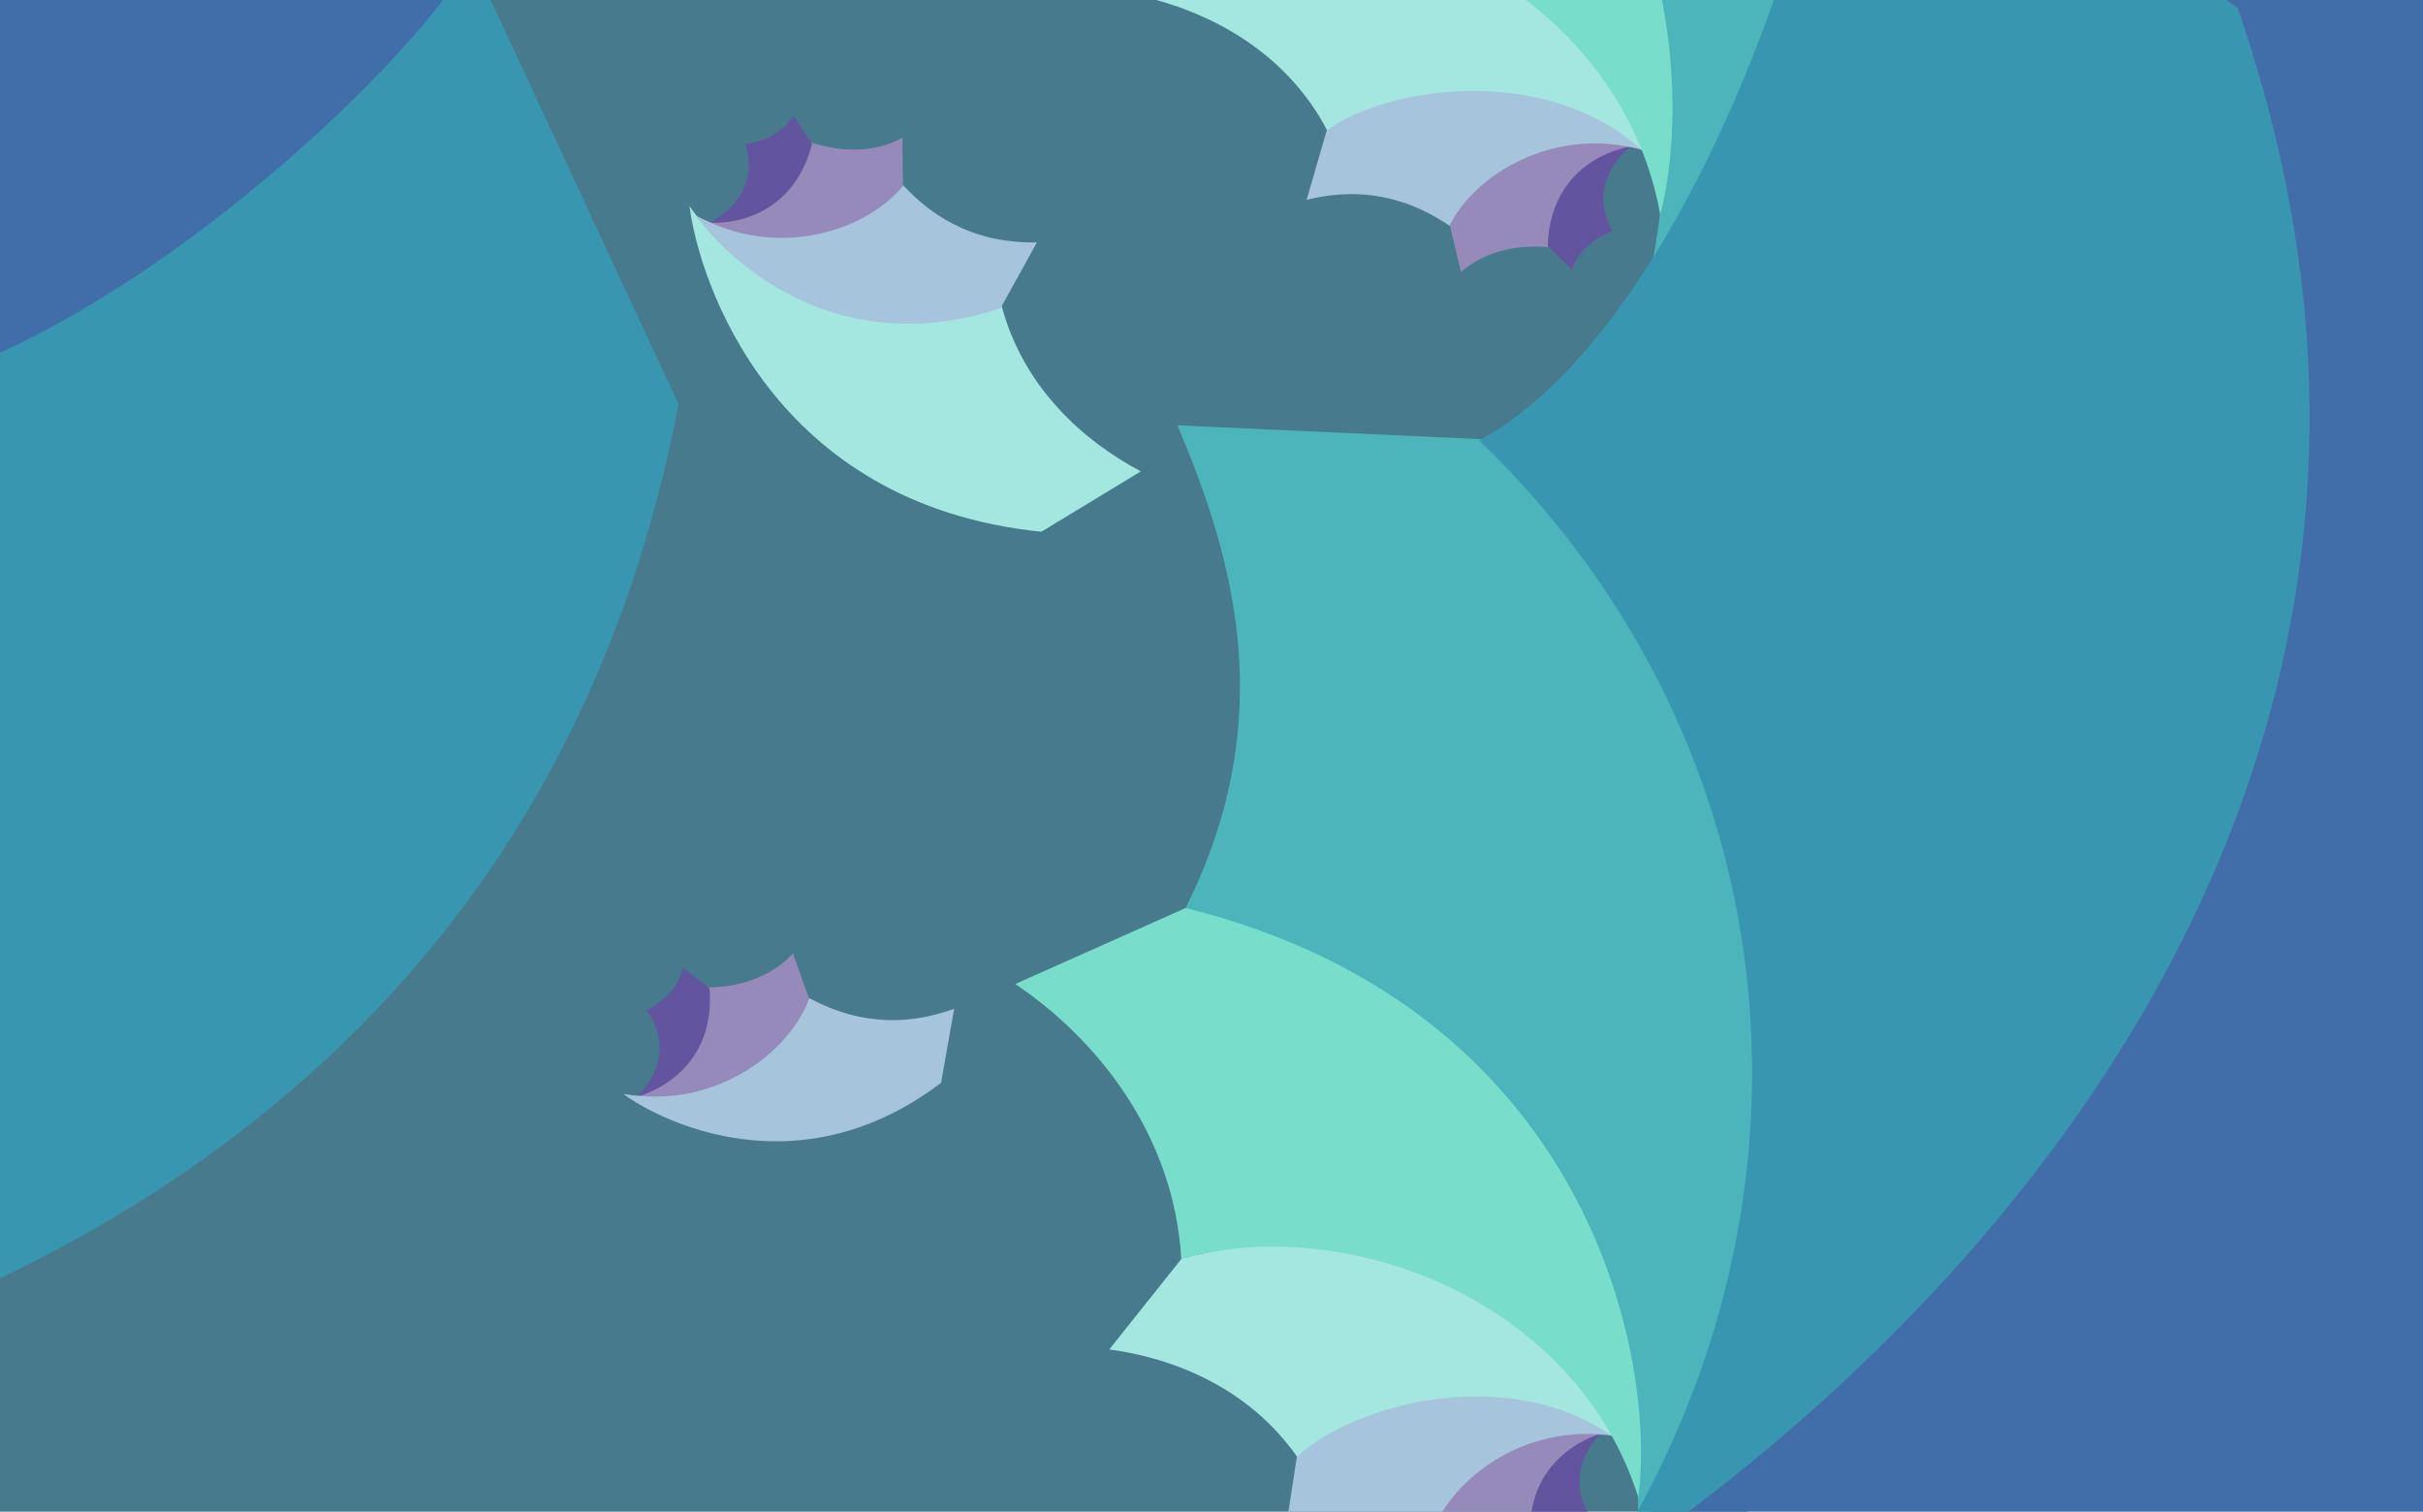
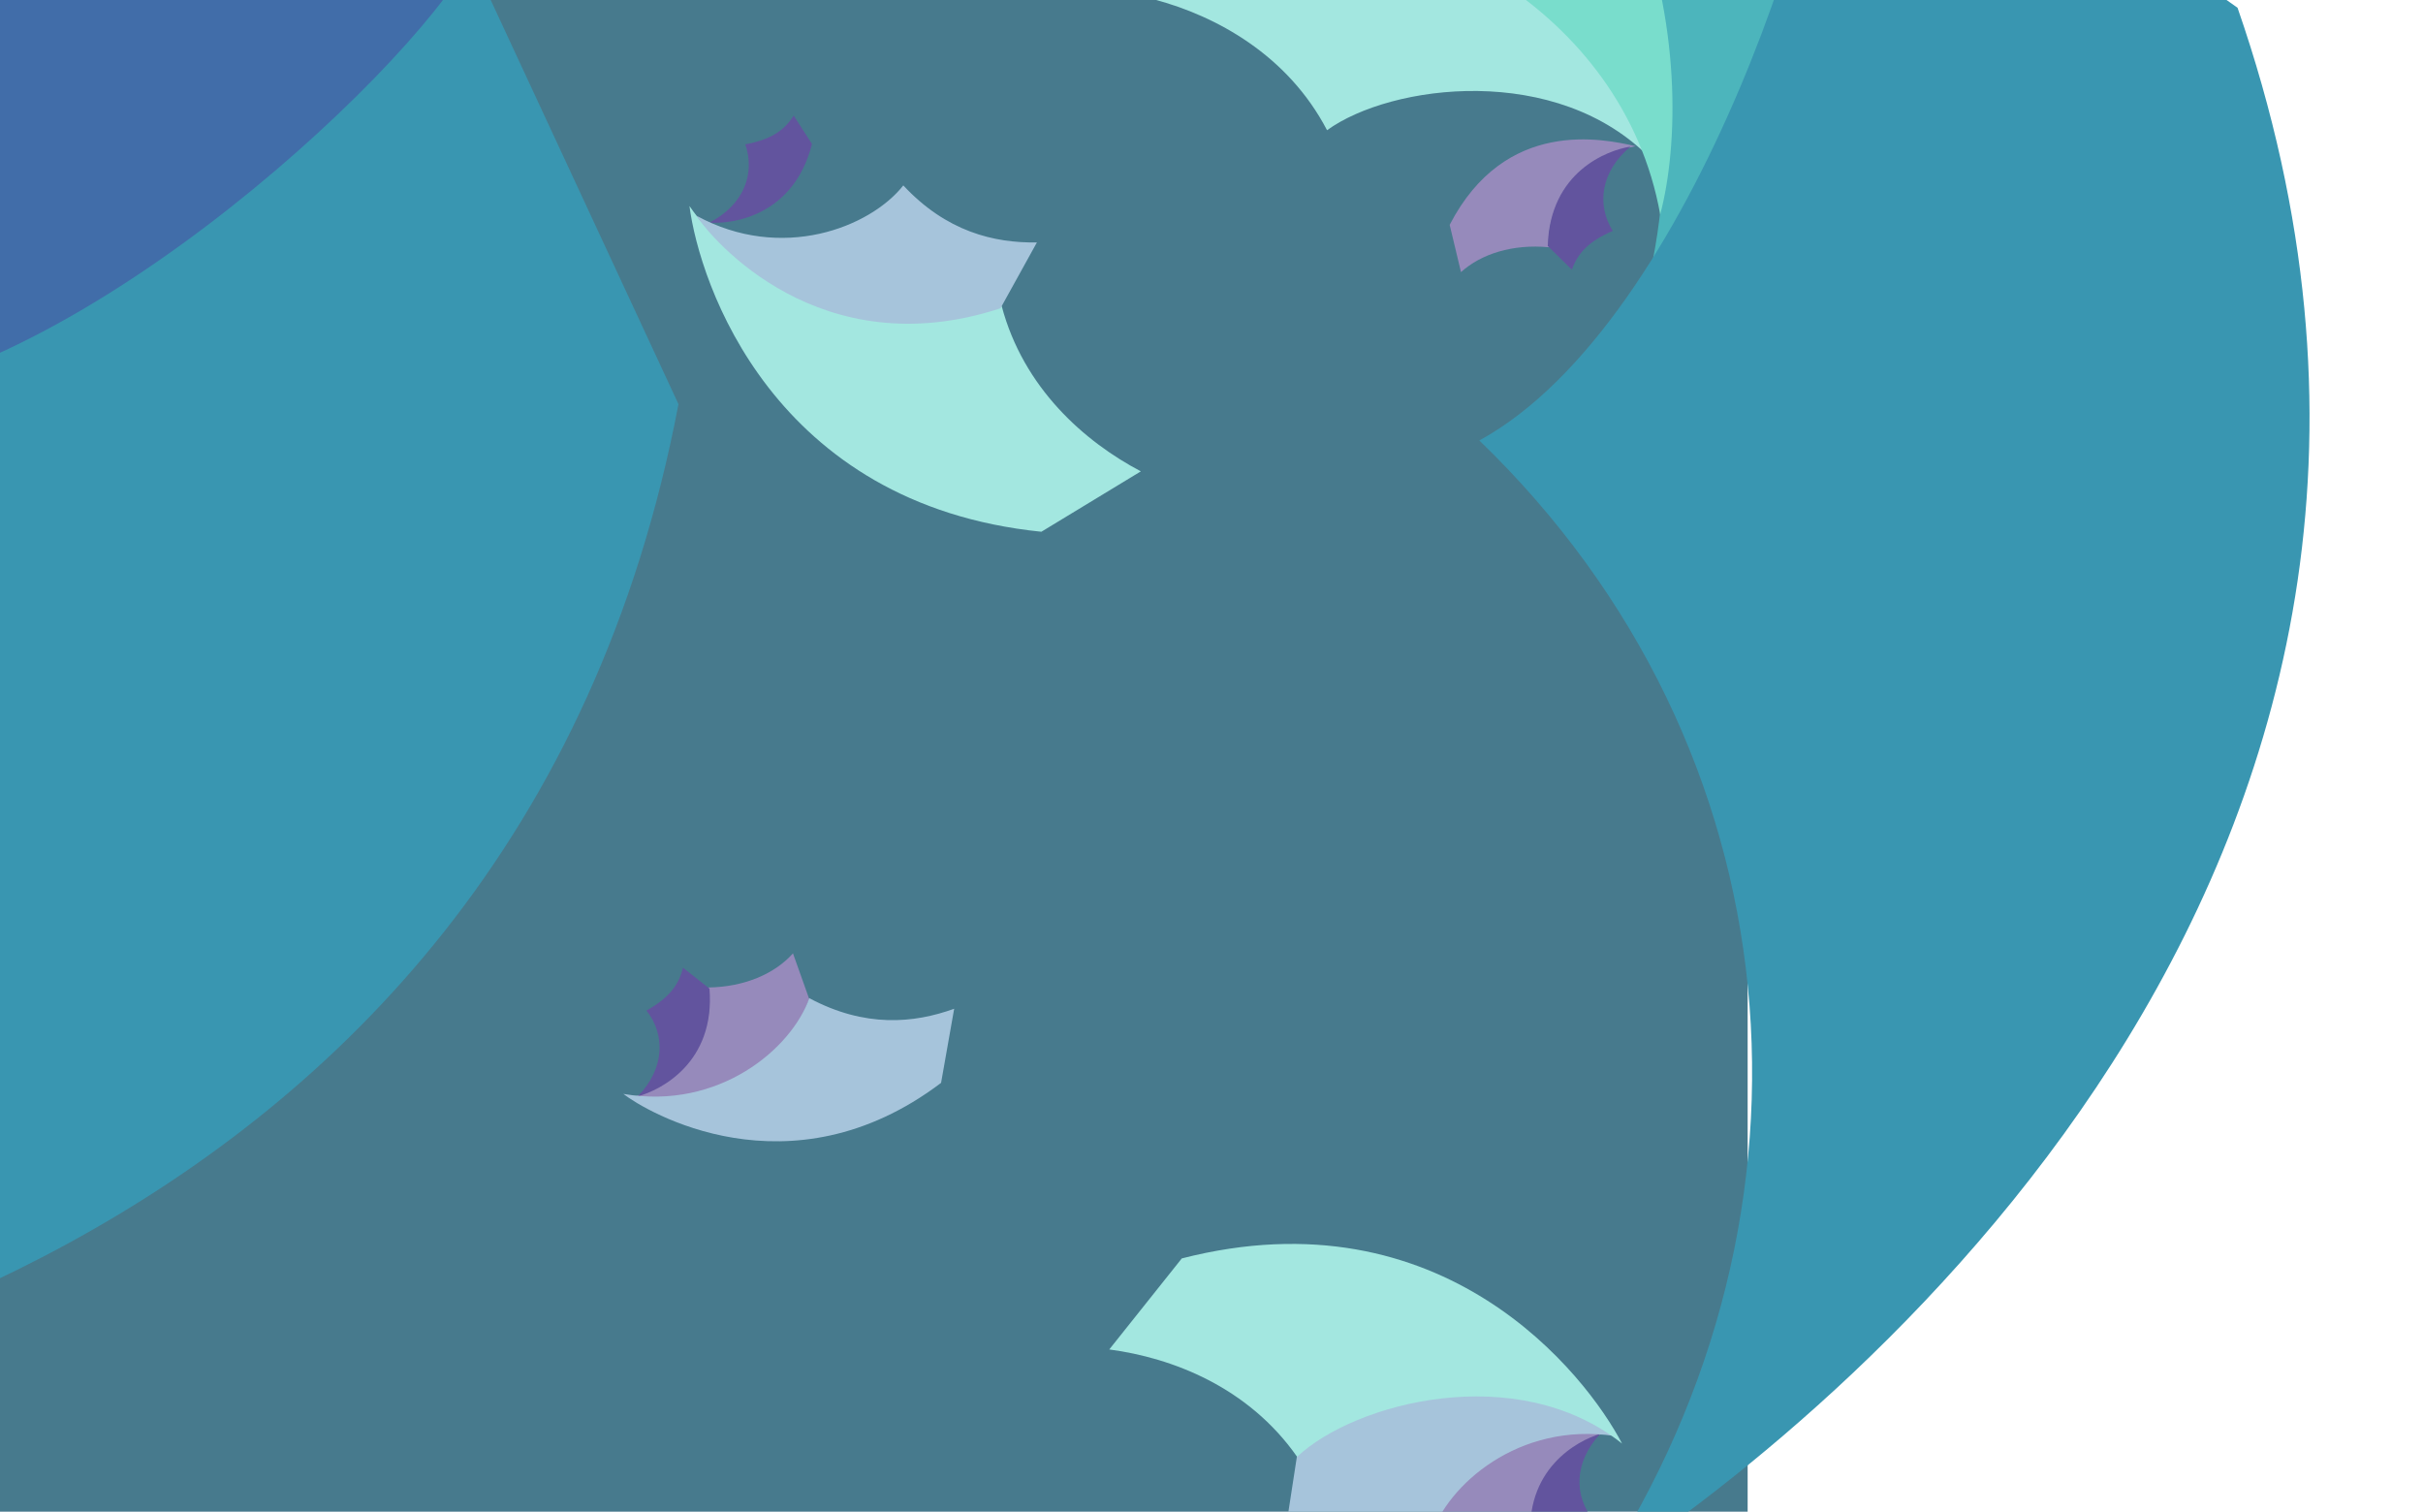
<svg xmlns="http://www.w3.org/2000/svg" xmlns:ns1="http://www.inkscape.org/namespaces/inkscape" xmlns:ns2="http://sodipodi.sourceforge.net/DTD/sodipodi-0.dtd" width="1859.091" height="1159.849" id="svg2" version="1.1" ns1:version="0.48.5 r10040" ns2:docname="wings04.svg">
  <defs id="defs4" />
  <ns2:namedview id="base" pagecolor="#ffffff" bordercolor="#666666" borderopacity="1.0" ns1:pageopacity="0.0" ns1:pageshadow="2" ns1:zoom="0.66" ns1:cx="776.57237" ns1:cy="527.80487" ns1:document-units="px" ns1:current-layer="layer1" showgrid="false" fit-margin-top="0" fit-margin-left="0" fit-margin-right="0" fit-margin-bottom="0" />
  <g ns1:label="Layer 1" ns1:groupmode="layer" id="layer1" transform="translate(-98.452,-2217.286)">
    <rect y="2217.286" x="-1439.361" height="1159.849" width="1340.909" id="use4484" style="color:#000000;fill:#477a8d;fill-opacity:1;fill-rule:nonzero;stroke:none;stroke-width:1;marker:none;visibility:visible;display:inline;overflow:visible;enable-background:accumulate" transform="scale(-1,1)" />
-     <path style="color:#000000;fill:#416da9;fill-opacity:1;fill-rule:nonzero;stroke:none;stroke-width:1;marker:none;visibility:visible;display:inline;overflow:visible;enable-background:accumulate" d="M 1489.361,2217.286 1957.543,2217.286 1957.543,3377.134 1365.361,3377.134 z" id="rect4244" ns1:connector-curvature="0" ns2:nodetypes="ccccc" />
    <path ns2:nodetypes="ccccc" ns1:connector-curvature="0" id="path4232" d="M 1330.078,3316.632 C 1304.795,3314.256 1228.053,3307.496 1196.336,3394.865 L 1209.623,3429.713 C 1223.129,3413.887 1246.093,3403.102 1273.992,3402.11 1267.545,3368.532 1288.256,3330.659 1330.078,3316.632 z" style="color:#000000;fill:#968abb;fill-opacity:1;fill-rule:nonzero;stroke:none;stroke-width:1;marker:none;visibility:visible;display:inline;overflow:visible;enable-background:accumulate" ns1:transform-center-x="-169.55982" ns1:transform-center-y="40.544415" />
    <path ns2:nodetypes="ccccc" ns1:connector-curvature="0" id="path4234" d="M 1326.203,3317.441 C 1308.938,3322.483 1267.265,3344.516 1273.064,3401.268 L 1293.769,3416.89 C 1296.68,3402.997 1304.647,3393.081 1321.028,3383.362 1306.187,3365.365 1305.748,3339.517 1326.203,3317.441 z" style="color:#000000;fill:#62549e;fill-opacity:1;fill-rule:nonzero;stroke:none;stroke-width:1;marker:none;visibility:visible;display:inline;overflow:visible;enable-background:accumulate" ns1:transform-center-x="-205.71184" ns1:transform-center-y="34.962077" />
    <path ns2:nodetypes="ccccc" ns1:connector-curvature="0" id="path4236" d="M 1337.348,3319.044 C 1320.144,3306.198 1208.246,3242.392 1093.822,3332.887 L 1085.03,3389.958 C 1115.734,3378.084 1153.163,3373.775 1196.35,3395.633 1209.025,3356.678 1263.62,3308.012 1337.348,3319.044 z" style="color:#000000;fill:#a6c4db;fill-opacity:1;fill-rule:nonzero;stroke:none;stroke-width:1;marker:none;visibility:visible;display:inline;overflow:visible;enable-background:accumulate" ns1:transform-center-x="-117.54132" ns1:transform-center-y="8.2234561" />
-     <path ns2:nodetypes="ccccc" ns1:connector-curvature="0" id="path4238" d="M 1354.352,3402.036 C 1424.767,3270.39 1582.495,2844.407 1236.159,2554.303 L 1001.867,2543.642 C 1045.177,2645.844 1080.829,2768.695 1007.978,2914.283 1206.252,2963.459 1369.438,3175.785 1354.352,3402.036 z" style="color:#000000;fill:#4cb5bc;fill-opacity:1;fill-rule:nonzero;stroke:none;stroke-width:1;marker:none;visibility:visible;display:inline;overflow:visible;enable-background:accumulate" />
    <path ns2:nodetypes="ccccc" ns1:connector-curvature="0" id="path4240" d="M 1343.003,3324.857 C 1315.506,3272.181 1205.921,3131.336 1005.204,3182.803 L 949.553,3252.647 C 997.816,3259.038 1056.234,3281.469 1093.674,3334.999 1137.77,3293.459 1262.25,3260.566 1343.003,3324.857 z" style="color:#000000;fill:#a3e7e0;fill-opacity:1;fill-rule:nonzero;stroke:none;stroke-width:1;marker:none;visibility:visible;display:inline;overflow:visible;enable-background:accumulate" />
-     <path ns2:nodetypes="ccccc" ns1:connector-curvature="0" id="path4242" d="M 1355.508,3366.186 C 1369.661,3256.188 1315.805,2990.41 1008.143,2913.953 L 877.375,2972.278 C 937.048,3012.155 999.096,3085.191 1004.823,3183.255 1130.117,3147.485 1307.295,3213.775 1355.508,3366.186 z" style="color:#000000;fill:#79ddcc;fill-opacity:1;fill-rule:nonzero;stroke:none;stroke-width:1;marker:none;visibility:visible;display:inline;overflow:visible;enable-background:accumulate" />
    <path ns2:nodetypes="ccccc" ns1:connector-curvature="0" id="path4232-6" d="M 1353.449,2329.449 C 1328.683,2323.834 1253.453,2307.24 1210.739,2389.791 L 1219.423,2426.062 C 1234.856,2412.108 1259.019,2404.373 1286.813,2406.985 1284.747,2372.856 1310.167,2337.969 1353.449,2329.449 z" style="color:#000000;fill:#968abb;fill-opacity:1;fill-rule:nonzero;stroke:none;stroke-width:1;marker:none;visibility:visible;display:inline;overflow:visible;enable-background:accumulate" ns1:transform-center-x="-169.55982" ns1:transform-center-y="40.544415" />
    <path ns2:nodetypes="ccccc" ns1:connector-curvature="0" id="path4234-1" d="M 1349.502,2329.752 C 1331.73,2332.527 1287.565,2349.004 1286.001,2406.031 L 1304.52,2424.191 C 1309.198,2410.789 1318.376,2401.982 1335.873,2394.456 1323.475,2374.696 1326.372,2349.008 1349.502,2329.752 z" style="color:#000000;fill:#62549e;fill-opacity:1;fill-rule:nonzero;stroke:none;stroke-width:1;marker:none;visibility:visible;display:inline;overflow:visible;enable-background:accumulate" ns1:transform-center-x="-205.71184" ns1:transform-center-y="34.962077" />
-     <path ns2:nodetypes="ccccc" ns1:connector-curvature="0" id="path4236-0" d="M 1360.347,2332.778 C 1344.942,2317.822 1242.201,2240.126 1117.068,2315.117 L 1100.993,2370.579 C 1132.972,2362.762 1170.644,2363.313 1210.653,2390.555 1228.243,2353.558 1288.655,2312.336 1360.347,2332.778 z" style="color:#000000;fill:#a6c4db;fill-opacity:1;fill-rule:nonzero;stroke:none;stroke-width:1;marker:none;visibility:visible;display:inline;overflow:visible;enable-background:accumulate" ns1:transform-center-x="-117.54132" ns1:transform-center-y="8.2234561" />
    <path ns2:nodetypes="ccccc" ns1:connector-curvature="0" id="path4238-6" d="M 1366.512,2417.269 C 1453.308,2295.797 1664.626,1893.698 1358.571,1561.373 L 1127.607,1520.604 C 1157.383,1627.535 1176.902,1753.957 1085.894,1888.94 1276.176,1963.262 1410.634,2194.85 1366.512,2417.269 z" style="color:#000000;fill:#4cb5bc;fill-opacity:1;fill-rule:nonzero;stroke:none;stroke-width:1;marker:none;visibility:visible;display:inline;overflow:visible;enable-background:accumulate" />
    <path ns2:nodetypes="ccccc" ns1:connector-curvature="0" id="path4240-3" d="M 1365.206,2339.272 C 1344.727,2283.49 1254.21,2129.697 1048.534,2154.863 L 984.345,2216.952 C 1031.381,2229.51 1086.42,2259.284 1116.649,2317.193 1165.732,2281.683 1293.412,2265.108 1365.206,2339.272 z" style="color:#000000;fill:#a3e7e0;fill-opacity:1;fill-rule:nonzero;stroke:none;stroke-width:1;marker:none;visibility:visible;display:inline;overflow:visible;enable-background:accumulate" />
    <path ns2:nodetypes="ccccc" ns1:connector-curvature="0" id="path4242-2" d="M 1372.28,2381.867 C 1400.492,2274.611 1381.342,2004.109 1086.1,1888.634 L 948.905,1929.619 C 1002.942,1976.854 1055.058,2057.278 1048.098,2155.262 1176.957,2135.94 1344.113,2224.514 1372.28,2381.867 z" style="color:#000000;fill:#79ddcc;fill-opacity:1;fill-rule:nonzero;stroke:none;stroke-width:1;marker:none;visibility:visible;display:inline;overflow:visible;enable-background:accumulate" />
    <path style="color:#000000;fill:#3996b1;fill-opacity:1;fill-rule:nonzero;stroke:none;stroke-width:1;marker:none;visibility:visible;display:inline;overflow:visible;enable-background:accumulate" d="M 1326.216,3424.559 C 1530.544,3291.208 2037.56,2864.261 1815.245,2223.226 L 1506.621,2005.746 C 1509.202,2110.155 1398.621,2464.952 1233.492,2555.239 1478.312,2791.501 1507.214,3146.979 1326.216,3424.559 z" id="path3094-3-5" ns1:connector-curvature="0" ns2:nodetypes="ccccc" />
    <rect transform="scale(-1,1)" style="color:#000000;fill:#416da9;fill-opacity:1;fill-rule:nonzero;stroke:none;stroke-width:1;marker:none;visibility:visible;display:inline;overflow:visible;enable-background:accumulate" id="use4488" width="379.545" height="388.636" x="-470.27" y="2210.468" />
    <g id="g3017">
      <path style="color:#000000;fill:#a3e7e0;fill-opacity:1;fill-rule:nonzero;stroke:none;stroke-width:1;marker:none;visibility:visible;display:inline;overflow:visible;enable-background:accumulate" d="M 627.452,2375.348 C 635.078,2434.278 691.315,2604.291 897.46,2625.267 L 973.798,2578.924 C 930.707,2556.267 883.622,2515.051 866.959,2451.887 811.235,2475.655 685.97,2460.283 627.452,2375.348 z" id="path4240-3-4" ns1:connector-curvature="0" ns2:nodetypes="ccccc" />
-       <path ns1:transform-center-y="40.544415" ns1:transform-center-x="-169.55982" style="color:#000000;fill:#968abb;fill-opacity:1;fill-rule:nonzero;stroke:none;stroke-width:1;marker:none;visibility:visible;display:inline;overflow:visible;enable-background:accumulate" d="M 638.744,2387.53 C 661.653,2398.486 731.345,2431.318 791.269,2360.267 L 790.827,2322.974 C 772.689,2333.166 747.413,2335.362 720.886,2326.663 715.348,2360.403 682.838,2388.8 638.744,2387.53 z" id="path4232-6-6" ns1:connector-curvature="0" ns2:nodetypes="ccccc" />
      <path ns1:transform-center-y="34.962077" ns1:transform-center-x="-205.71184" style="color:#000000;fill:#62549e;fill-opacity:1;fill-rule:nonzero;stroke:none;stroke-width:1;marker:none;visibility:visible;display:inline;overflow:visible;enable-background:accumulate" d="M 642.66,2388.108 C 660.604,2389.335 707.321,2383.04 721.467,2327.773 L 707.427,2305.965 C 699.899,2317.999 688.999,2324.557 670.27,2328.024 677.988,2350.038 669.478,2374.448 642.66,2388.108 z" id="path4234-1-1" ns1:connector-curvature="0" ns2:nodetypes="ccccc" />
      <path ns1:transform-center-y="8.2234561" ns1:transform-center-x="-117.54132" style="color:#000000;fill:#a6c4db;fill-opacity:1;fill-rule:nonzero;stroke:none;stroke-width:1;marker:none;visibility:visible;display:inline;overflow:visible;enable-background:accumulate" d="M 632.753,2382.757 C 644.466,2400.751 727.464,2499.258 866.091,2453.819 L 894.042,2403.29 C 861.126,2403.837 824.51,2394.962 791.522,2359.541 766.18,2391.727 698.143,2418.558 632.753,2382.757 z" id="path4236-0-5" ns1:connector-curvature="0" ns2:nodetypes="ccccc" />
    </g>
    <path ns2:nodetypes="ccccc" ns1:connector-curvature="0" id="path4442" d="M -403.854,3324.913 C -160.248,3311.194 492.123,3193.887 619.021,2527.369 L 459.925,2184.974 C 410.106,2276.766 137.353,2529.186 -50.803,2525.12 43.621,2851.984 -108.562,3174.537 -403.854,3324.913 z" style="color:#000000;fill:#3996b1;fill-opacity:1;fill-rule:nonzero;stroke:none;stroke-width:1;marker:none;visibility:visible;display:inline;overflow:visible;enable-background:accumulate" />
    <path ns2:nodetypes="ccccc" ns1:connector-curvature="0" id="path4232-6-6-5" d="M 583.949,3059.147 C 609.173,3062.081 685.747,3070.534 719.387,2983.888 L 706.873,2948.754 C 693.021,2964.278 669.824,2974.554 641.91,2974.929 647.614,3008.641 626.071,3046.047 583.949,3059.147 z" style="color:#000000;fill:#968abb;fill-opacity:1;fill-rule:nonzero;stroke:none;stroke-width:1;marker:none;visibility:visible;display:inline;overflow:visible;enable-background:accumulate" ns1:transform-center-x="-169.55982" ns1:transform-center-y="40.544415" />
    <path ns2:nodetypes="ccccc" ns1:connector-curvature="0" id="path4234-1-1-6" d="M 587.841,3058.424 C 605.214,3053.764 647.363,3032.658 642.819,2975.791 L 622.465,2959.715 C 619.247,2973.541 611.063,2983.279 594.471,2992.633 608.912,3010.954 608.779,3036.805 587.841,3058.424 z" style="color:#000000;fill:#62549e;fill-opacity:1;fill-rule:nonzero;stroke:none;stroke-width:1;marker:none;visibility:visible;display:inline;overflow:visible;enable-background:accumulate" ns1:transform-center-x="-205.71184" ns1:transform-center-y="34.962077" />
    <path ns2:nodetypes="ccccc" ns1:connector-curvature="0" id="path4236-0-5-9" d="M 576.735,3056.575 C 593.651,3069.798 704.112,3136.06 820.507,3048.115 L 830.558,2991.253 C 799.599,3002.445 762.083,3005.926 719.39,2983.119 705.858,3021.785 650.201,3069.233 576.735,3056.575 z" style="color:#000000;fill:#a6c4db;fill-opacity:1;fill-rule:nonzero;stroke:none;stroke-width:1;marker:none;visibility:visible;display:inline;overflow:visible;enable-background:accumulate" ns1:transform-center-x="-117.54132" ns1:transform-center-y="8.2234561" />
  </g>
</svg>